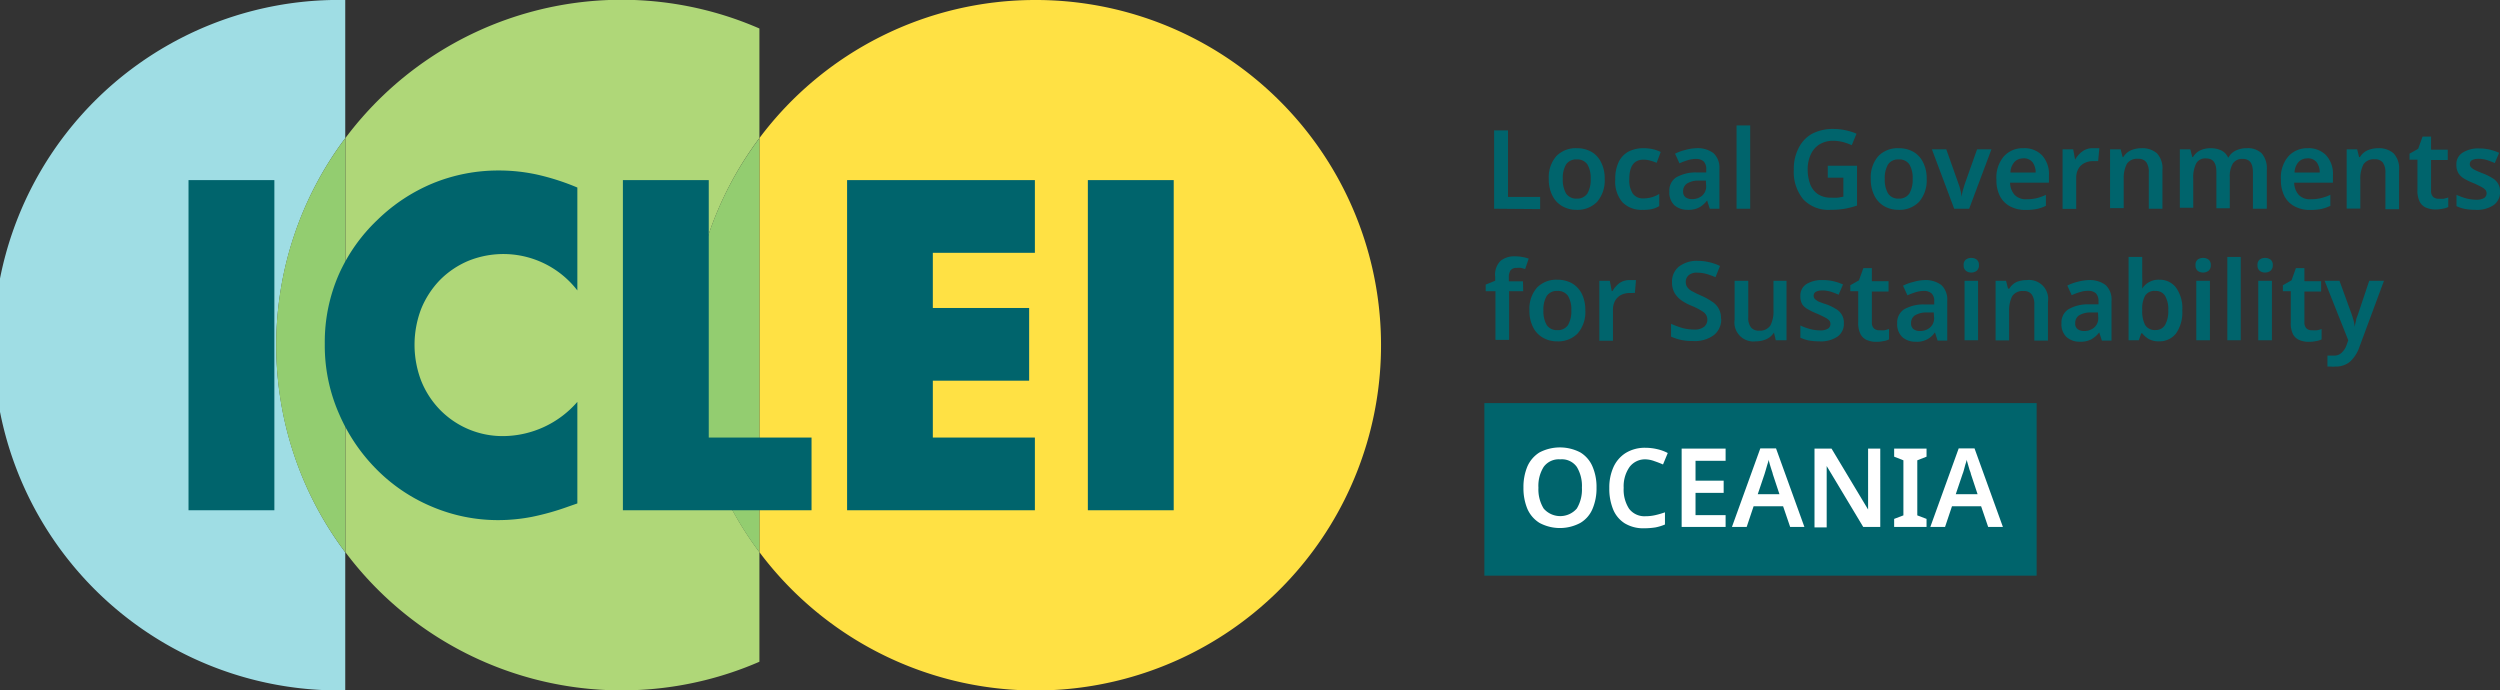
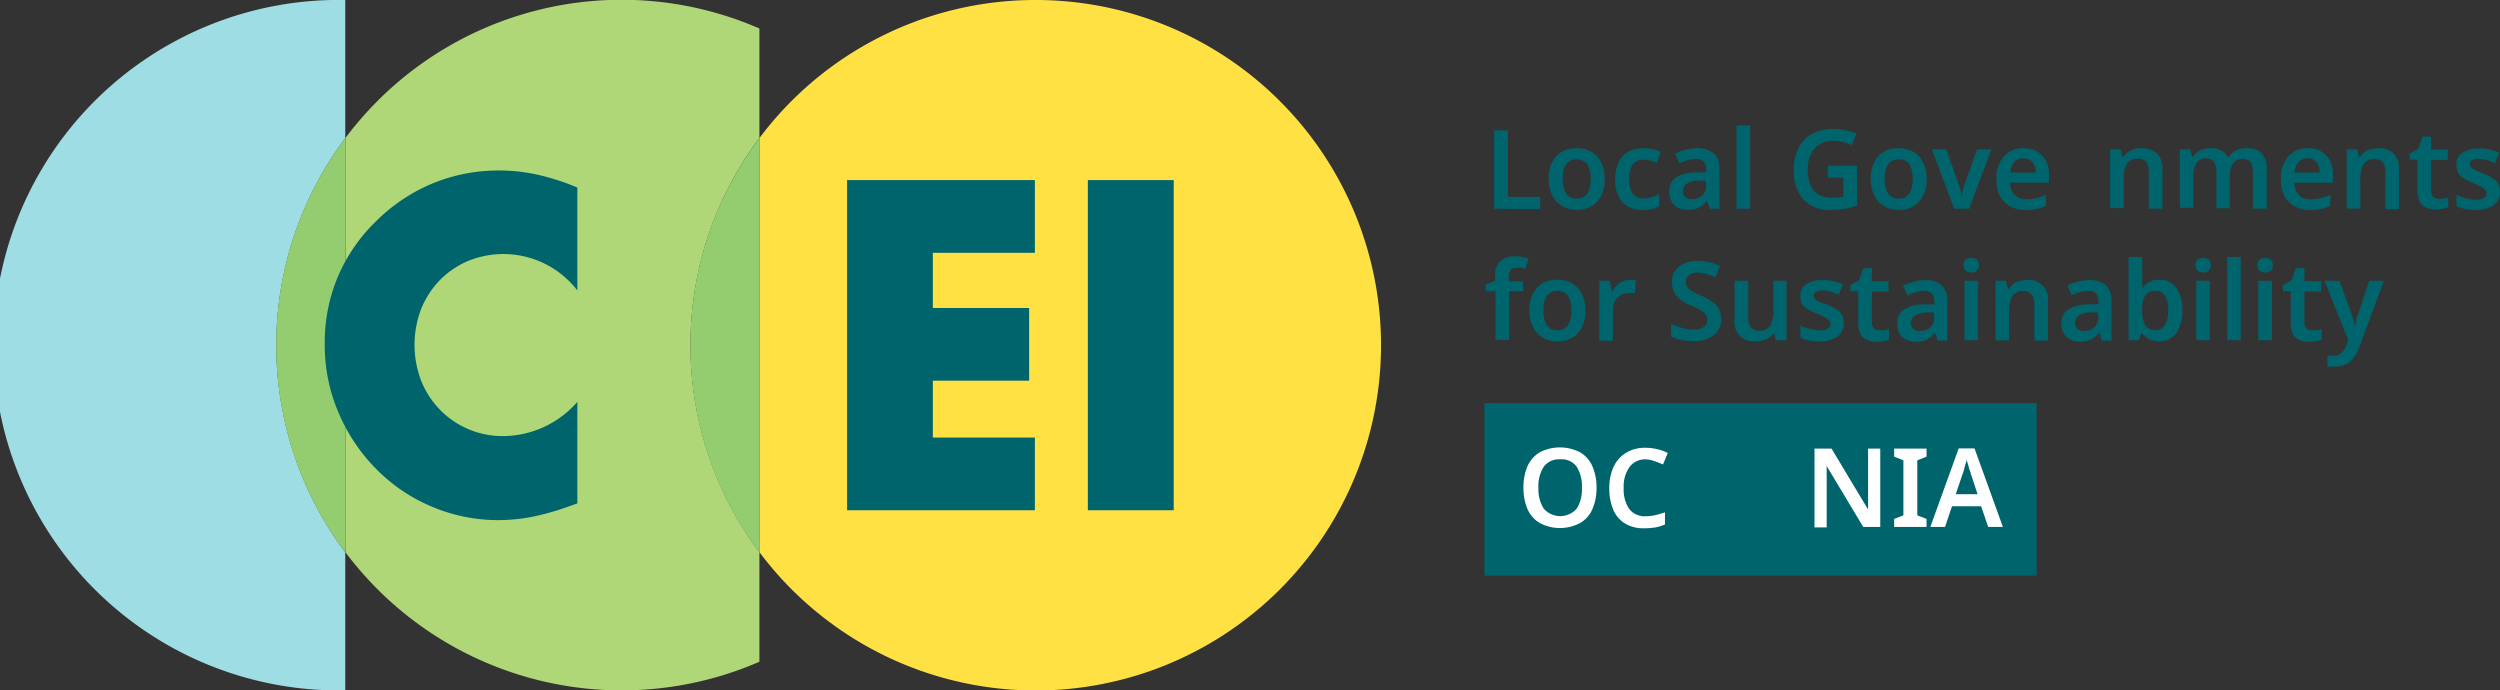
<svg xmlns="http://www.w3.org/2000/svg" viewBox="0 0 205.29 56.69">
  <rect x="0" y="0" width="205.29" height="56.69" fill="#333333" stroke="none" />
  <defs>
    <style>.cls-1{fill:#9fdde4;}.cls-2{fill:#ffe144;}.cls-3{fill:#afd778;}.cls-4{fill:#93cd70;}.cls-5{fill:#00646c;}.cls-6{fill:#fff;}</style>
  </defs>
  <g id="Layer_2" data-name="Layer 2">
    <g id="Layer_1-2" data-name="Layer 1">
      <path class="cls-1" d="M28.35,11.34V0a28.35,28.35,0,1,0,0,56.69V45.35a28.34,28.34,0,0,1,0-34Z" />
      <path class="cls-2" d="M85,0A28.3,28.3,0,0,0,62.36,11.34v34A28.35,28.35,0,1,0,85,0Z" />
      <path class="cls-3" d="M62.36,11.34v-9a28.33,28.33,0,0,0-34,9v34a28.36,28.36,0,0,0,34,9v-9a28.34,28.34,0,0,1,0-34Z" />
      <path class="cls-4" d="M56.69,28.35a28.18,28.18,0,0,0,5.67,17v-34A28.21,28.21,0,0,0,56.69,28.35Z" />
      <path class="cls-4" d="M22.68,28.35a28.18,28.18,0,0,0,5.67,17v-34A28.21,28.21,0,0,0,22.68,28.35Z" />
-       <rect class="cls-5" x="15.48" y="14.79" width="7.05" height="27.11" />
      <path class="cls-5" d="M47.41,23.85a7.67,7.67,0,0,0-9-2.41A7.26,7.26,0,0,0,36.12,23a7.46,7.46,0,0,0-1.53,2.35,8.27,8.27,0,0,0,0,5.93,7.31,7.31,0,0,0,1.55,2.38,7.18,7.18,0,0,0,5.2,2.15A8.14,8.14,0,0,0,47.41,33v8.34l-.72.25a21.21,21.21,0,0,1-3,.85,14.6,14.6,0,0,1-2.77.27,13.87,13.87,0,0,1-5.37-1.07,14,14,0,0,1-4.53-3A14.67,14.67,0,0,1,27.85,34a13.91,13.91,0,0,1-1.18-5.77,13.85,13.85,0,0,1,1.17-5.73A14.07,14.07,0,0,1,31,18.05a14.45,14.45,0,0,1,4.55-3A14.16,14.16,0,0,1,40.94,14a14.68,14.68,0,0,1,3.18.34,19.51,19.51,0,0,1,3.29,1.06Z" />
-       <polygon class="cls-5" points="58.2 14.79 58.2 35.93 66.64 35.93 66.64 41.9 51.15 41.9 51.15 14.79 58.2 14.79" />
      <polygon class="cls-5" points="84.98 20.76 76.6 20.76 76.6 25.29 84.51 25.29 84.51 31.26 76.6 31.26 76.6 35.93 84.98 35.93 84.98 41.9 69.56 41.9 69.56 14.79 84.98 14.79 84.98 20.76" />
      <rect class="cls-5" x="89.33" y="14.79" width="7.05" height="27.11" />
      <path class="cls-5" d="M122.69,17.14V10.71h1.14v5.46h2.64v1Z" />
      <path class="cls-5" d="M131.77,14.69a2.68,2.68,0,0,1-.62,1.88,2.22,2.22,0,0,1-1.69.66,2.26,2.26,0,0,1-1.17-.3,2,2,0,0,1-.81-.86,2.93,2.93,0,0,1-.3-1.38,2.64,2.64,0,0,1,.62-1.87,2.22,2.22,0,0,1,1.69-.65,2.43,2.43,0,0,1,1.18.29,2,2,0,0,1,.8.86A2.86,2.86,0,0,1,131.77,14.69Zm-3.44,0a2.25,2.25,0,0,0,.27,1.2,1,1,0,0,0,.88.42,1,1,0,0,0,.87-.42,2.25,2.25,0,0,0,.27-1.2,2.18,2.18,0,0,0-.27-1.19,1,1,0,0,0-.88-.41,1,1,0,0,0-.87.41A2.18,2.18,0,0,0,128.33,14.69Z" />
      <path class="cls-5" d="M134.87,17.23a2.16,2.16,0,0,1-1.63-.61,2.58,2.58,0,0,1-.6-1.89,3.15,3.15,0,0,1,.3-1.47,1.93,1.93,0,0,1,.82-.83,2.71,2.71,0,0,1,1.2-.26,3.32,3.32,0,0,1,.8.09,2.7,2.7,0,0,1,.61.22l-.33.89a4.11,4.11,0,0,0-.56-.19,2,2,0,0,0-.52-.07c-.78,0-1.17.53-1.17,1.61a2,2,0,0,0,.29,1.18,1,1,0,0,0,.86.39,2.32,2.32,0,0,0,.72-.1,2.24,2.24,0,0,0,.59-.27v1a2,2,0,0,1-.6.25A3.4,3.4,0,0,1,134.87,17.23Z" />
      <path class="cls-5" d="M139.29,12.17a2.17,2.17,0,0,1,1.42.41,1.62,1.62,0,0,1,.48,1.28v3.28h-.79l-.22-.68h0a2.06,2.06,0,0,1-.66.58,1.94,1.94,0,0,1-.94.19,1.63,1.63,0,0,1-1.08-.37,1.45,1.45,0,0,1-.42-1.14,1.29,1.29,0,0,1,.54-1.14,3.22,3.22,0,0,1,1.66-.42l.83,0v-.24a.86.86,0,0,0-.22-.67.91.91,0,0,0-.62-.2,2.33,2.33,0,0,0-.7.11,5.92,5.92,0,0,0-.66.25l-.36-.79a3.59,3.59,0,0,1,.82-.3A3.69,3.69,0,0,1,139.29,12.17Zm.79,2.66-.58,0a1.74,1.74,0,0,0-1,.26.75.75,0,0,0-.29.61.59.59,0,0,0,.2.5.86.86,0,0,0,.53.15,1.25,1.25,0,0,0,.83-.28,1,1,0,0,0,.33-.84Z" />
      <path class="cls-5" d="M143.72,17.14H142.6V10.3h1.12Z" />
      <path class="cls-5" d="M150.09,13.61h2.4v3.27a6.88,6.88,0,0,1-1,.26,7.16,7.16,0,0,1-1.2.09,2.83,2.83,0,0,1-2.22-.87,3.55,3.55,0,0,1-.77-2.44,3.68,3.68,0,0,1,.39-1.75A2.73,2.73,0,0,1,148.77,11a3.68,3.68,0,0,1,1.8-.41,4.64,4.64,0,0,1,1,.11,4.53,4.53,0,0,1,.88.28l-.39.94a5.16,5.16,0,0,0-.7-.25,3.18,3.18,0,0,0-.82-.11,2.12,2.12,0,0,0-1.12.29,1.87,1.87,0,0,0-.72.82,2.79,2.79,0,0,0-.26,1.23,3.45,3.45,0,0,0,.2,1.21,1.72,1.72,0,0,0,.62.82,1.87,1.87,0,0,0,1.11.3,4.22,4.22,0,0,0,.57,0l.43-.08V14.59h-1.28Z" />
      <path class="cls-5" d="M158.21,14.69a2.68,2.68,0,0,1-.62,1.88,2.22,2.22,0,0,1-1.69.66,2.33,2.33,0,0,1-1.18-.3,2.08,2.08,0,0,1-.8-.86,2.93,2.93,0,0,1-.3-1.38,2.64,2.64,0,0,1,.62-1.87,2.21,2.21,0,0,1,1.68-.65,2.44,2.44,0,0,1,1.19.29,2,2,0,0,1,.8.86A2.86,2.86,0,0,1,158.21,14.69Zm-3.44,0a2.25,2.25,0,0,0,.27,1.2,1,1,0,0,0,.88.42,1,1,0,0,0,.87-.42,2.25,2.25,0,0,0,.27-1.2,2.18,2.18,0,0,0-.27-1.19,1,1,0,0,0-.88-.41,1,1,0,0,0-.87.41A2.18,2.18,0,0,0,154.77,14.69Z" />
      <path class="cls-5" d="M160.47,17.14l-1.83-4.88h1.18l1,2.82a3.85,3.85,0,0,1,.17.57,3.44,3.44,0,0,1,.09.53h0a3.52,3.52,0,0,1,.1-.54c.06-.2.11-.39.17-.56l1-2.82h1.18l-1.83,4.88Z" />
      <path class="cls-5" d="M166.15,12.17a2,2,0,0,1,1.53.58,2.25,2.25,0,0,1,.57,1.63V15h-3.19a1.55,1.55,0,0,0,.37,1,1.27,1.27,0,0,0,1,.36,3.52,3.52,0,0,0,.83-.09A4.17,4.17,0,0,0,168,16v.9a3.25,3.25,0,0,1-.74.26,4.73,4.73,0,0,1-.91.08,2.66,2.66,0,0,1-1.26-.28,2,2,0,0,1-.85-.83,2.86,2.86,0,0,1-.3-1.39,2.66,2.66,0,0,1,.61-1.9A2.07,2.07,0,0,1,166.15,12.17Zm0,.84a.94.94,0,0,0-.73.29,1.34,1.34,0,0,0-.33.87h2.07a1.4,1.4,0,0,0-.25-.84A.91.91,0,0,0,166.15,13Z" />
-       <path class="cls-5" d="M171.9,12.17h.25l.24,0-.1,1.06a1.17,1.17,0,0,0-.22,0l-.22,0a1.49,1.49,0,0,0-.66.15,1.19,1.19,0,0,0-.51.46,1.5,1.5,0,0,0-.19.78v2.53h-1.12V12.26h.87l.16.85h0a2.09,2.09,0,0,1,.59-.67A1.4,1.4,0,0,1,171.9,12.17Z" />
      <path class="cls-5" d="M175.85,12.17a1.82,1.82,0,0,1,1.27.42,1.81,1.81,0,0,1,.45,1.37v3.18h-1.12v-3a1.37,1.37,0,0,0-.21-.83.8.8,0,0,0-.67-.27,1,1,0,0,0-.93.43,2.57,2.57,0,0,0-.25,1.23v2.39h-1.12V12.26h.87l.16.64h.06a1.37,1.37,0,0,1,.63-.56A2.27,2.27,0,0,1,175.85,12.17Z" />
      <path class="cls-5" d="M184.49,12.17a1.64,1.64,0,0,1,1.23.42,1.89,1.89,0,0,1,.42,1.37v3.18H185v-3c0-.73-.27-1.09-.82-1.09a.91.91,0,0,0-.83.38,2.08,2.08,0,0,0-.25,1.13v2.54H182v-3c0-.73-.28-1.09-.83-1.09a.85.85,0,0,0-.84.43,2.59,2.59,0,0,0-.23,1.23v2.39H179V12.26h.86l.16.64h.06a1.38,1.38,0,0,1,.61-.56,2,2,0,0,1,.8-.17,2.08,2.08,0,0,1,.91.18,1.22,1.22,0,0,1,.56.58H183a1.29,1.29,0,0,1,.62-.58A2,2,0,0,1,184.49,12.17Z" />
      <path class="cls-5" d="M189.48,12.17a2,2,0,0,1,1.53.58,2.24,2.24,0,0,1,.56,1.63V15h-3.18a1.55,1.55,0,0,0,.37,1,1.27,1.27,0,0,0,1,.36,3.52,3.52,0,0,0,.83-.09,4.17,4.17,0,0,0,.77-.27v.9a3.43,3.43,0,0,1-.74.26,4.77,4.77,0,0,1-.92.08,2.65,2.65,0,0,1-1.25-.28,2,2,0,0,1-.85-.83,2.86,2.86,0,0,1-.3-1.39,2.66,2.66,0,0,1,.61-1.9A2.07,2.07,0,0,1,189.48,12.17Zm0,.84a.94.94,0,0,0-.73.29,1.34,1.34,0,0,0-.33.87h2.07a1.47,1.47,0,0,0-.25-.84A.92.92,0,0,0,189.48,13Z" />
      <path class="cls-5" d="M195.28,12.17a1.82,1.82,0,0,1,1.27.42A1.81,1.81,0,0,1,197,14v3.18h-1.12v-3a1.37,1.37,0,0,0-.21-.83.8.8,0,0,0-.67-.27,1,1,0,0,0-.93.43,2.57,2.57,0,0,0-.25,1.23v2.39H192.7V12.26h.86l.16.64h.07a1.37,1.37,0,0,1,.63-.56A2.27,2.27,0,0,1,195.28,12.17Z" />
      <path class="cls-5" d="M200.27,16.32a2.85,2.85,0,0,0,.41,0l.36-.1V17a1.48,1.48,0,0,1-.46.14,2.88,2.88,0,0,1-.59.06,2,2,0,0,1-.75-.14,1.05,1.05,0,0,1-.53-.47,2,2,0,0,1-.2-1V13.11h-.65v-.49l.71-.4.36-1h.7v1.07H201v.85h-1.37v2.53a.66.66,0,0,0,.18.51A.69.69,0,0,0,200.27,16.32Z" />
      <path class="cls-5" d="M205.29,15.72a1.28,1.28,0,0,1-.52,1.12,2.43,2.43,0,0,1-1.49.39,5.24,5.24,0,0,1-.86-.07,3.38,3.38,0,0,1-.7-.23V16a5.2,5.2,0,0,0,.79.29,3.35,3.35,0,0,0,.81.11,1.26,1.26,0,0,0,.67-.14.47.47,0,0,0,.2-.39.5.5,0,0,0-.08-.26,1.1,1.1,0,0,0-.31-.24c-.16-.09-.39-.2-.7-.34a5.08,5.08,0,0,1-.77-.37,1.32,1.32,0,0,1-.46-.45,1.27,1.27,0,0,1-.16-.68,1.09,1.09,0,0,1,.52-1,2.38,2.38,0,0,1,1.36-.34,3.86,3.86,0,0,1,.84.09,4.35,4.35,0,0,1,.79.27l-.36.84a6.62,6.62,0,0,0-.65-.25,2.51,2.51,0,0,0-.66-.1c-.49,0-.74.15-.74.43a.35.35,0,0,0,.1.26,1.15,1.15,0,0,0,.32.23c.16.08.39.18.68.29a4.14,4.14,0,0,1,.73.36,1.31,1.31,0,0,1,.48.45A1.24,1.24,0,0,1,205.29,15.72Z" />
      <path class="cls-5" d="M125.08,23.91h-1.16v4H122.8v-4H122v-.54l.78-.32v-.33a1.58,1.58,0,0,1,.44-1.3,1.78,1.78,0,0,1,1.2-.37,3.06,3.06,0,0,1,.63.06,2.67,2.67,0,0,1,.48.13l-.29.85-.33-.09a1.61,1.61,0,0,0-.39,0,.57.57,0,0,0-.48.2,1,1,0,0,0-.14.58v.32h1.16Z" />
      <path class="cls-5" d="M130.18,25.49a2.68,2.68,0,0,1-.62,1.88,2.22,2.22,0,0,1-1.69.66,2.26,2.26,0,0,1-1.17-.3,2,2,0,0,1-.81-.86,2.93,2.93,0,0,1-.3-1.38,2.64,2.64,0,0,1,.62-1.87,2.21,2.21,0,0,1,1.68-.65,2.44,2.44,0,0,1,1.19.29,2.11,2.11,0,0,1,.81.86A3,3,0,0,1,130.18,25.49Zm-3.44,0a2.25,2.25,0,0,0,.27,1.2,1,1,0,0,0,.88.42,1,1,0,0,0,.87-.42,2.25,2.25,0,0,0,.27-1.2,2.18,2.18,0,0,0-.27-1.19,1,1,0,0,0-.88-.41,1,1,0,0,0-.87.41A2.18,2.18,0,0,0,126.74,25.49Z" />
      <path class="cls-5" d="M133.86,23h.25l.23,0-.09,1.06a1.3,1.3,0,0,0-.22,0l-.22,0a1.53,1.53,0,0,0-.67.15,1.22,1.22,0,0,0-.5.46,1.5,1.5,0,0,0-.19.78v2.53h-1.12V23.06h.86l.16.84h.06a2.26,2.26,0,0,1,.58-.66A1.45,1.45,0,0,1,133.86,23Z" />
      <path class="cls-5" d="M141.34,26.18a1.64,1.64,0,0,1-.62,1.35A2.62,2.62,0,0,1,139,28a4,4,0,0,1-1.78-.36V26.59a8.11,8.11,0,0,0,.88.33,3.68,3.68,0,0,0,1,.14,1.24,1.24,0,0,0,.84-.23.77.77,0,0,0-.08-1.22,5.41,5.41,0,0,0-1-.52,3.87,3.87,0,0,1-.75-.4,2,2,0,0,1-.58-.6,1.71,1.71,0,0,1-.23-.91,1.57,1.57,0,0,1,.57-1.29,2.4,2.4,0,0,1,1.54-.47,4.1,4.1,0,0,1,.94.11,4.28,4.28,0,0,1,.89.31l-.37.92a7,7,0,0,0-.76-.27,3,3,0,0,0-.74-.1,1,1,0,0,0-.7.21.69.69,0,0,0-.24.55.72.72,0,0,0,.13.44,1.14,1.14,0,0,0,.42.34c.18.1.42.22.72.35a5,5,0,0,1,.87.48,1.55,1.55,0,0,1,.75,1.42Z" />
      <path class="cls-5" d="M146.7,23.06v4.88h-.88l-.15-.63h0a1.43,1.43,0,0,1-.64.55,2.27,2.27,0,0,1-.86.17,1.56,1.56,0,0,1-1.73-1.78V23.06h1.12v3a1.26,1.26,0,0,0,.22.82.79.79,0,0,0,.67.27,1,1,0,0,0,.93-.43,2.47,2.47,0,0,0,.25-1.24V23.06Z" />
      <path class="cls-5" d="M151.41,26.52a1.28,1.28,0,0,1-.52,1.12,2.45,2.45,0,0,1-1.49.39,5.14,5.14,0,0,1-.86-.07,3.38,3.38,0,0,1-.7-.23v-1a5.2,5.2,0,0,0,.79.29,3.35,3.35,0,0,0,.81.11,1.2,1.2,0,0,0,.66-.14.46.46,0,0,0,.21-.39.5.5,0,0,0-.08-.26,1.1,1.1,0,0,0-.31-.24c-.16-.09-.39-.2-.7-.34a5.08,5.08,0,0,1-.77-.37A1.32,1.32,0,0,1,148,25a1.27,1.27,0,0,1-.16-.68,1.1,1.1,0,0,1,.51-1A2.43,2.43,0,0,1,149.7,23a3.73,3.73,0,0,1,.84.09,4.19,4.19,0,0,1,.8.27l-.36.84a6.62,6.62,0,0,0-.65-.25,2.51,2.51,0,0,0-.66-.1c-.49,0-.74.15-.74.43a.39.39,0,0,0,.09.26,1.42,1.42,0,0,0,.33.23A7.24,7.24,0,0,0,150,25a4.26,4.26,0,0,1,.74.36,1.31,1.31,0,0,1,.48.45A1.24,1.24,0,0,1,151.41,26.52Z" />
      <path class="cls-5" d="M154.35,27.12a2.85,2.85,0,0,0,.41,0l.36-.1v.85a1.48,1.48,0,0,1-.46.14,2.88,2.88,0,0,1-.59.06,2,2,0,0,1-.75-.14,1.05,1.05,0,0,1-.53-.47,2,2,0,0,1-.2-1V23.91h-.65v-.49l.71-.4.36-1h.7v1.07h1.37v.85h-1.37v2.53a.66.66,0,0,0,.18.51A.67.67,0,0,0,154.35,27.12Z" />
      <path class="cls-5" d="M158,23a2.18,2.18,0,0,1,1.42.41,1.62,1.62,0,0,1,.48,1.28v3.28h-.79l-.22-.68h0a1.75,1.75,0,0,1-1.6.77,1.6,1.6,0,0,1-1.07-.37,1.46,1.46,0,0,1-.43-1.14,1.3,1.3,0,0,1,.55-1.14A3.19,3.19,0,0,1,158,25l.83,0v-.24a.86.86,0,0,0-.22-.67.92.92,0,0,0-.62-.2,2.33,2.33,0,0,0-.7.11,5.92,5.92,0,0,0-.66.25l-.36-.79a3.59,3.59,0,0,1,.82-.3A3.69,3.69,0,0,1,158,23Zm.79,2.66-.58,0a1.76,1.76,0,0,0-1,.26.74.74,0,0,0-.28.61.59.59,0,0,0,.2.5.86.86,0,0,0,.53.15,1.22,1.22,0,0,0,.82-.28,1,1,0,0,0,.34-.84Z" />
      <path class="cls-5" d="M161.88,21.18a.71.71,0,0,1,.43.13.54.54,0,0,1,.19.46.56.56,0,0,1-.19.47.71.71,0,0,1-.43.14.7.7,0,0,1-.44-.14.53.53,0,0,1-.19-.47.51.51,0,0,1,.19-.46A.7.7,0,0,1,161.88,21.18Zm.55,1.88v4.88h-1.11V23.06Z" />
      <path class="cls-5" d="M166.44,23a1.56,1.56,0,0,1,1.73,1.79v3.18h-1.12V25a1.35,1.35,0,0,0-.22-.83.79.79,0,0,0-.67-.27,1,1,0,0,0-.93.43,2.57,2.57,0,0,0-.25,1.23v2.39h-1.11V23.06h.86l.16.64H165a1.37,1.37,0,0,1,.63-.56A2.27,2.27,0,0,1,166.44,23Z" />
      <path class="cls-5" d="M171.49,23a2.18,2.18,0,0,1,1.42.41,1.62,1.62,0,0,1,.48,1.28v3.28h-.79l-.22-.68h0a2.06,2.06,0,0,1-.66.58,1.91,1.91,0,0,1-.94.19,1.6,1.6,0,0,1-1.07-.37,1.42,1.42,0,0,1-.43-1.14,1.28,1.28,0,0,1,.55-1.14,3.15,3.15,0,0,1,1.65-.42l.84,0v-.24a.9.9,0,0,0-.22-.67.93.93,0,0,0-.63-.2,2.26,2.26,0,0,0-.69.11,4.73,4.73,0,0,0-.66.25l-.36-.79a3.68,3.68,0,0,1,.81-.3A3.83,3.83,0,0,1,171.49,23Zm.79,2.66-.59,0a1.74,1.74,0,0,0-1,.26.74.74,0,0,0-.28.61.56.56,0,0,0,.2.5.86.86,0,0,0,.53.15,1.22,1.22,0,0,0,.82-.28,1,1,0,0,0,.34-.84Z" />
      <path class="cls-5" d="M175.91,21.1v1.62a5.24,5.24,0,0,1,0,.56q0,.27,0,.42h0a1.57,1.57,0,0,1,1.41-.73,1.66,1.66,0,0,1,1.36.64,2.89,2.89,0,0,1,.52,1.88,3,3,0,0,1-.52,1.9,1.72,1.72,0,0,1-1.38.64,1.7,1.7,0,0,1-.87-.2,2,2,0,0,1-.52-.46h-.08l-.2.57h-.84V21.1Zm1.1,2.79a.92.92,0,0,0-.85.37,2.17,2.17,0,0,0-.25,1.13v.1a2.45,2.45,0,0,0,.24,1.2.92.92,0,0,0,.87.41.87.87,0,0,0,.77-.42,2.32,2.32,0,0,0,.26-1.2,2.18,2.18,0,0,0-.27-1.2A.88.88,0,0,0,177,23.89Z" />
      <path class="cls-5" d="M180.91,21.18a.74.74,0,0,1,.44.13.54.54,0,0,1,.19.46.56.56,0,0,1-.19.47.74.74,0,0,1-.44.14.72.72,0,0,1-.44-.14.56.56,0,0,1-.18-.47.53.53,0,0,1,.18-.46A.72.72,0,0,1,180.91,21.18Zm.56,1.88v4.88h-1.12V23.06Z" />
      <path class="cls-5" d="M184,27.94H182.9V21.1H184Z" />
      <path class="cls-5" d="M186,21.18a.74.74,0,0,1,.44.13.54.54,0,0,1,.19.46.56.56,0,0,1-.19.47.74.74,0,0,1-.44.14.72.72,0,0,1-.44-.14.56.56,0,0,1-.18-.47.53.53,0,0,1,.18-.46A.72.72,0,0,1,186,21.18Zm.56,1.88v4.88h-1.12V23.06Z" />
      <path class="cls-5" d="M189.87,27.12a2.71,2.71,0,0,0,.4,0,2.8,2.8,0,0,0,.37-.1v.85a1.57,1.57,0,0,1-.46.14,2.91,2.91,0,0,1-.6.06,2,2,0,0,1-.75-.14,1.09,1.09,0,0,1-.53-.47,2,2,0,0,1-.19-1V23.91h-.65v-.49l.71-.4.36-1h.7v1.07h1.37v.85h-1.37v2.53a.66.66,0,0,0,.18.51A.65.65,0,0,0,189.87,27.12Z" />
      <path class="cls-5" d="M190.89,23.06h1.22l1,2.75c.06.18.11.35.16.52a4.54,4.54,0,0,1,.09.51h0a3.49,3.49,0,0,1,.11-.5c0-.18.1-.35.16-.53l.92-2.75h1.21l-2.05,5.53a2.83,2.83,0,0,1-.75,1.12,1.8,1.8,0,0,1-1.17.39,2.21,2.21,0,0,1-.39,0l-.28,0v-.9l.24,0,.29,0a.85.85,0,0,0,.65-.25,1.6,1.6,0,0,0,.39-.61l.14-.4Z" />
      <rect class="cls-5" x="121.89" y="33.1" width="45.35" height="14.17" />
      <path class="cls-6" d="M131.1,40.05a4.29,4.29,0,0,1-.33,1.74,2.42,2.42,0,0,1-1,1.15,3.55,3.55,0,0,1-3.35,0,2.55,2.55,0,0,1-1-1.16,4.43,4.43,0,0,1-.32-1.74,4.38,4.38,0,0,1,.32-1.73,2.56,2.56,0,0,1,1-1.16,3.63,3.63,0,0,1,3.35,0,2.48,2.48,0,0,1,1,1.16A4.22,4.22,0,0,1,131.1,40.05Zm-4.77,0a3,3,0,0,0,.43,1.71,1.8,1.8,0,0,0,2.72,0,3,3,0,0,0,.42-1.71,3,3,0,0,0-.42-1.71,1.5,1.5,0,0,0-1.36-.62,1.53,1.53,0,0,0-1.36.62A2.92,2.92,0,0,0,126.33,40.05Z" />
      <path class="cls-6" d="M135.15,37.72a1.59,1.59,0,0,0-1.34.63,2.76,2.76,0,0,0-.48,1.71,2.88,2.88,0,0,0,.44,1.71,1.58,1.58,0,0,0,1.37.62,3.48,3.48,0,0,0,.79-.09,6.88,6.88,0,0,0,.79-.23v1a3.78,3.78,0,0,1-.79.24,5.91,5.91,0,0,1-.91.07,2.94,2.94,0,0,1-1.61-.41,2.45,2.45,0,0,1-.95-1.15,4.47,4.47,0,0,1-.31-1.74,4.06,4.06,0,0,1,.34-1.72,2.67,2.67,0,0,1,1-1.16,3,3,0,0,1,1.64-.43,4.24,4.24,0,0,1,.94.11,3.54,3.54,0,0,1,.88.32l-.39.94c-.23-.1-.46-.19-.7-.27A2.29,2.29,0,0,0,135.15,37.72Z" />
-       <path class="cls-6" d="M141.7,43.27h-3.61V36.84h3.61v1h-2.47v1.63h2.31v1h-2.31V42.3h2.47Z" />
-       <path class="cls-6" d="M147,43.27l-.58-1.7H144l-.57,1.7h-1.21l2.33-6.45h1.29l2.33,6.45Zm-.88-2.69-.55-1.66c0-.08-.06-.19-.1-.34s-.1-.29-.14-.45-.07-.28-.1-.38c0,.13-.07.27-.11.42s-.09.31-.13.45l-.09.3-.56,1.66Z" />
      <path class="cls-6" d="M154.4,43.27H153l-3-5h0c0,.27,0,.56,0,.87s0,.62,0,.93v3.24h-1V36.84h1.4l3,5h0c0-.24,0-.52,0-.83s0-.62,0-.91V36.84h1Z" />
      <path class="cls-6" d="M158.2,43.27h-2.66v-.66l.76-.29V37.8l-.76-.3v-.66h2.66v.66l-.76.3v4.52l.76.29Z" />
      <path class="cls-6" d="M163.26,43.27l-.58-1.7h-2.39l-.57,1.7h-1.21l2.33-6.45h1.3l2.33,6.45Zm-.87-2.69-.55-1.66c0-.08-.06-.19-.11-.34s-.09-.29-.13-.45-.08-.28-.11-.38c0,.13-.07.27-.11.42s-.09.31-.12.45-.08.24-.1.3l-.56,1.66Z" />
    </g>
  </g>
</svg>